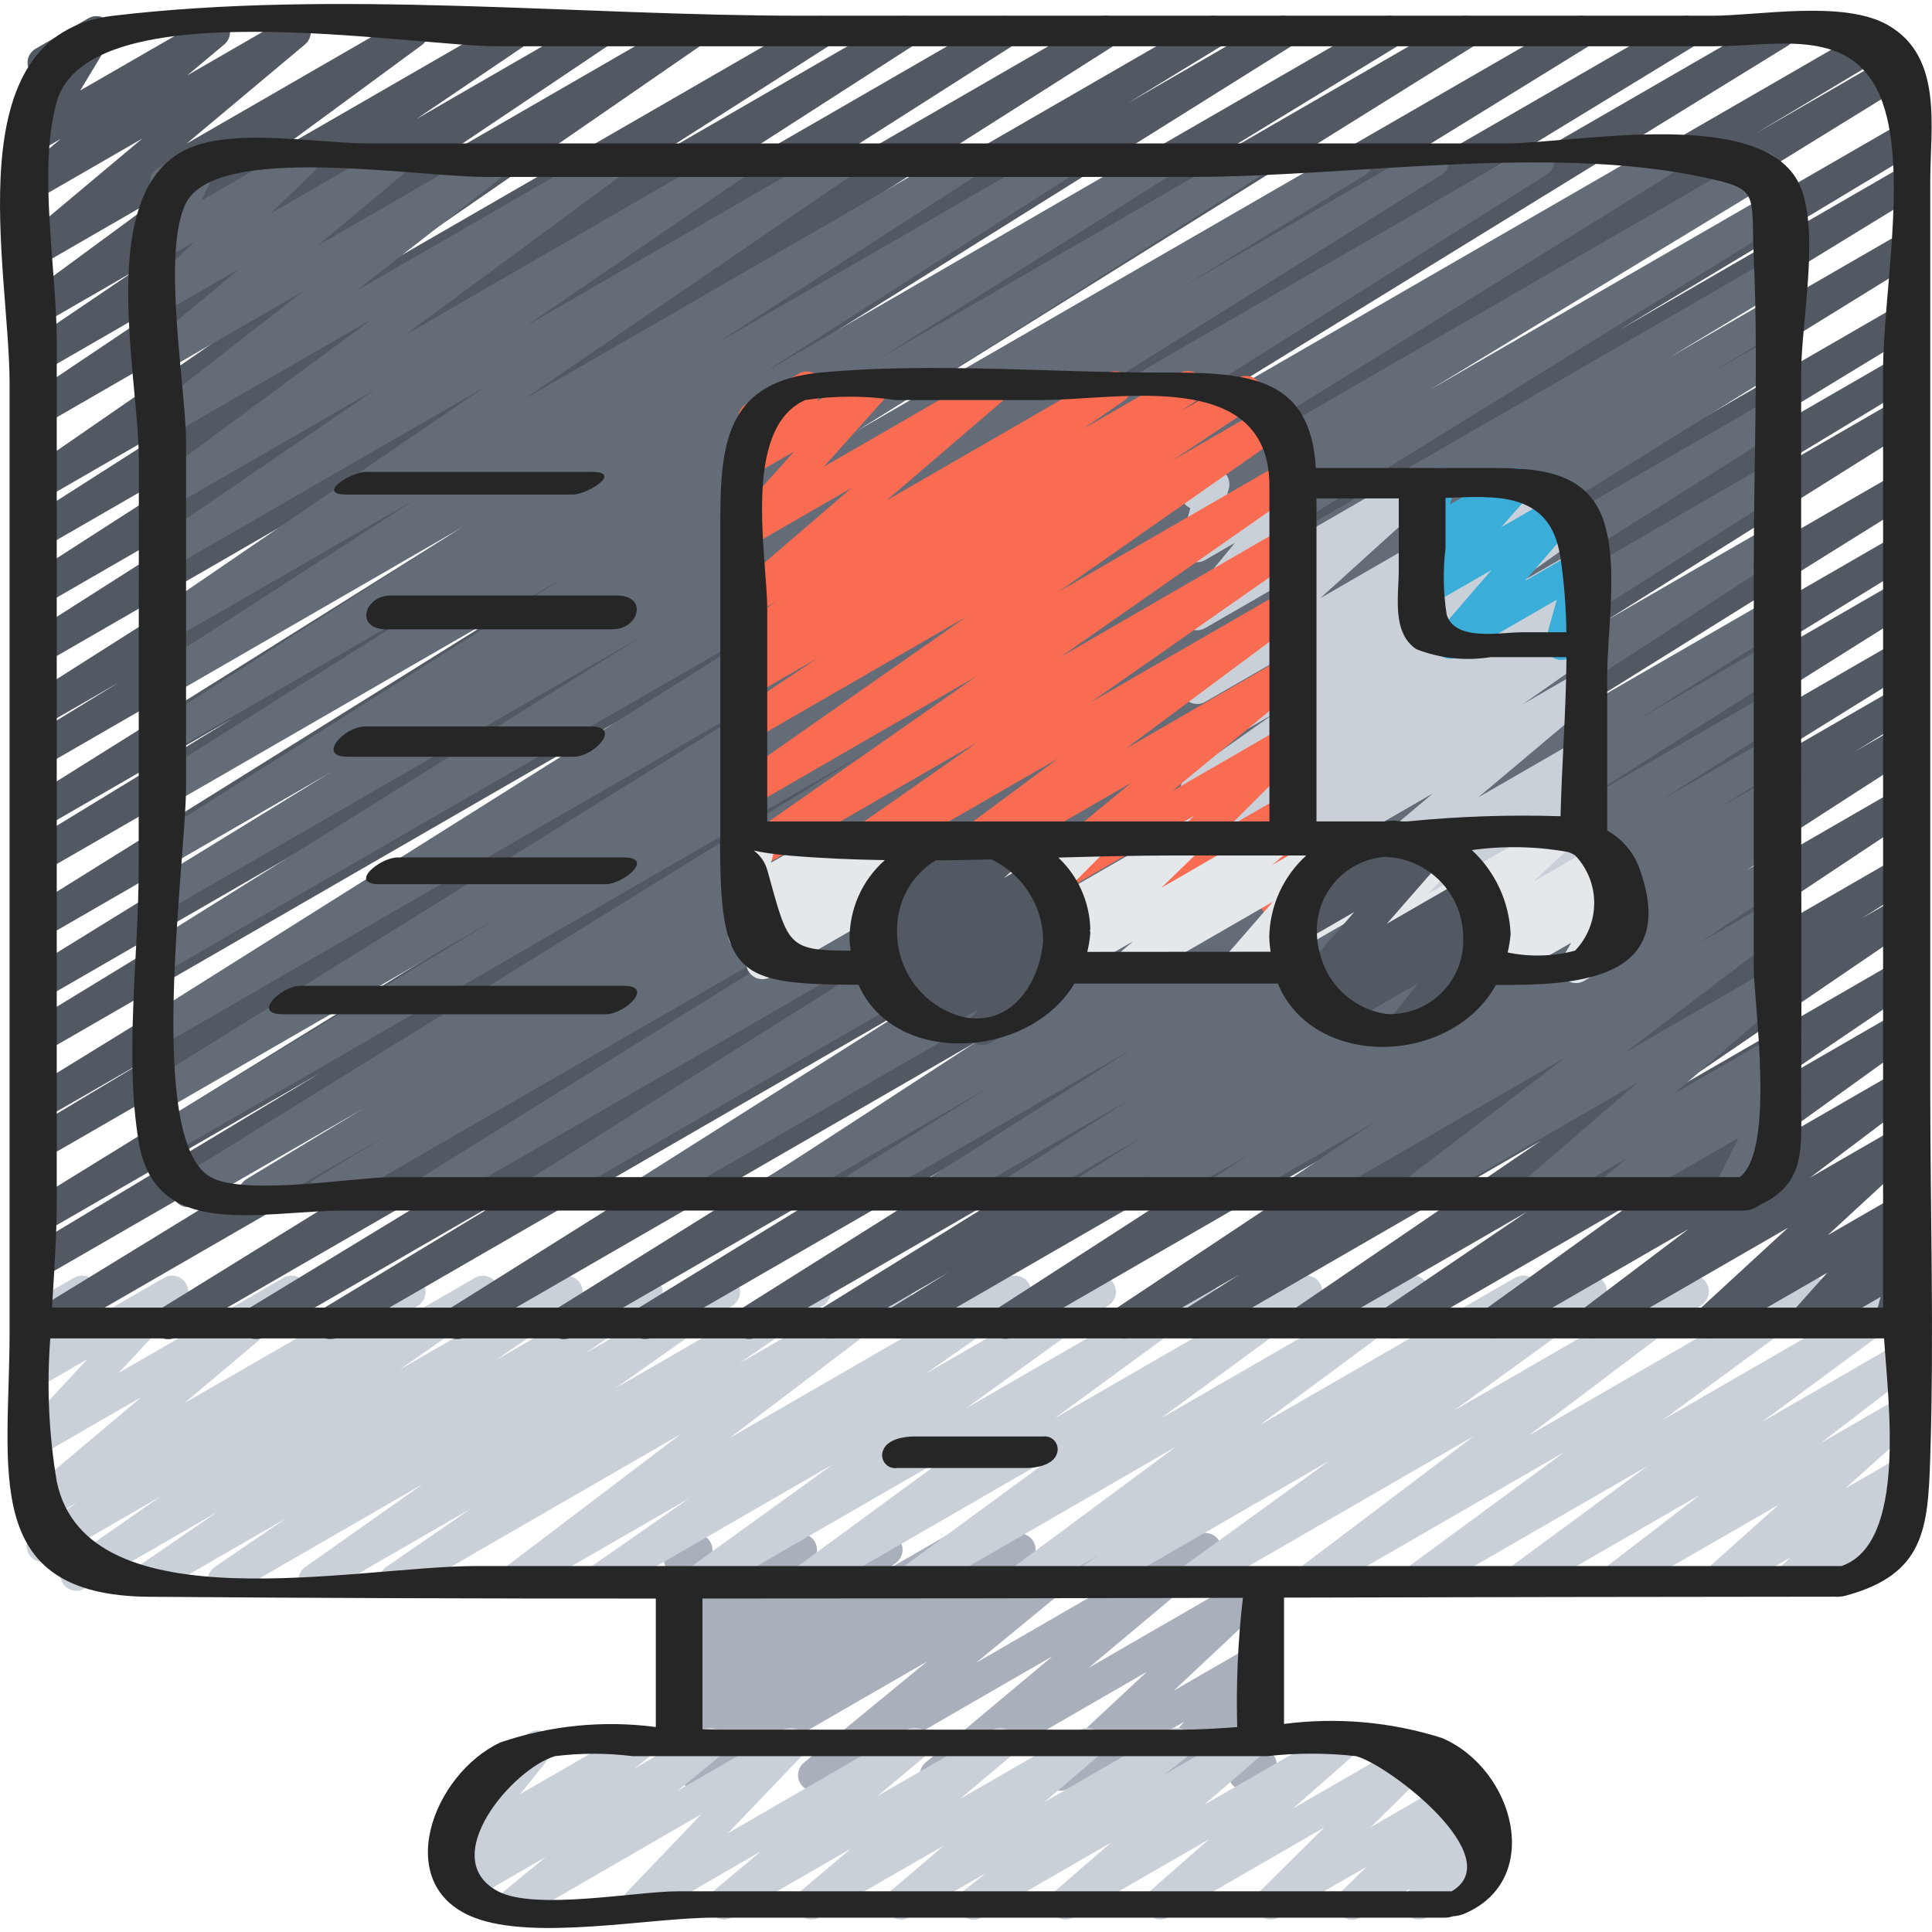
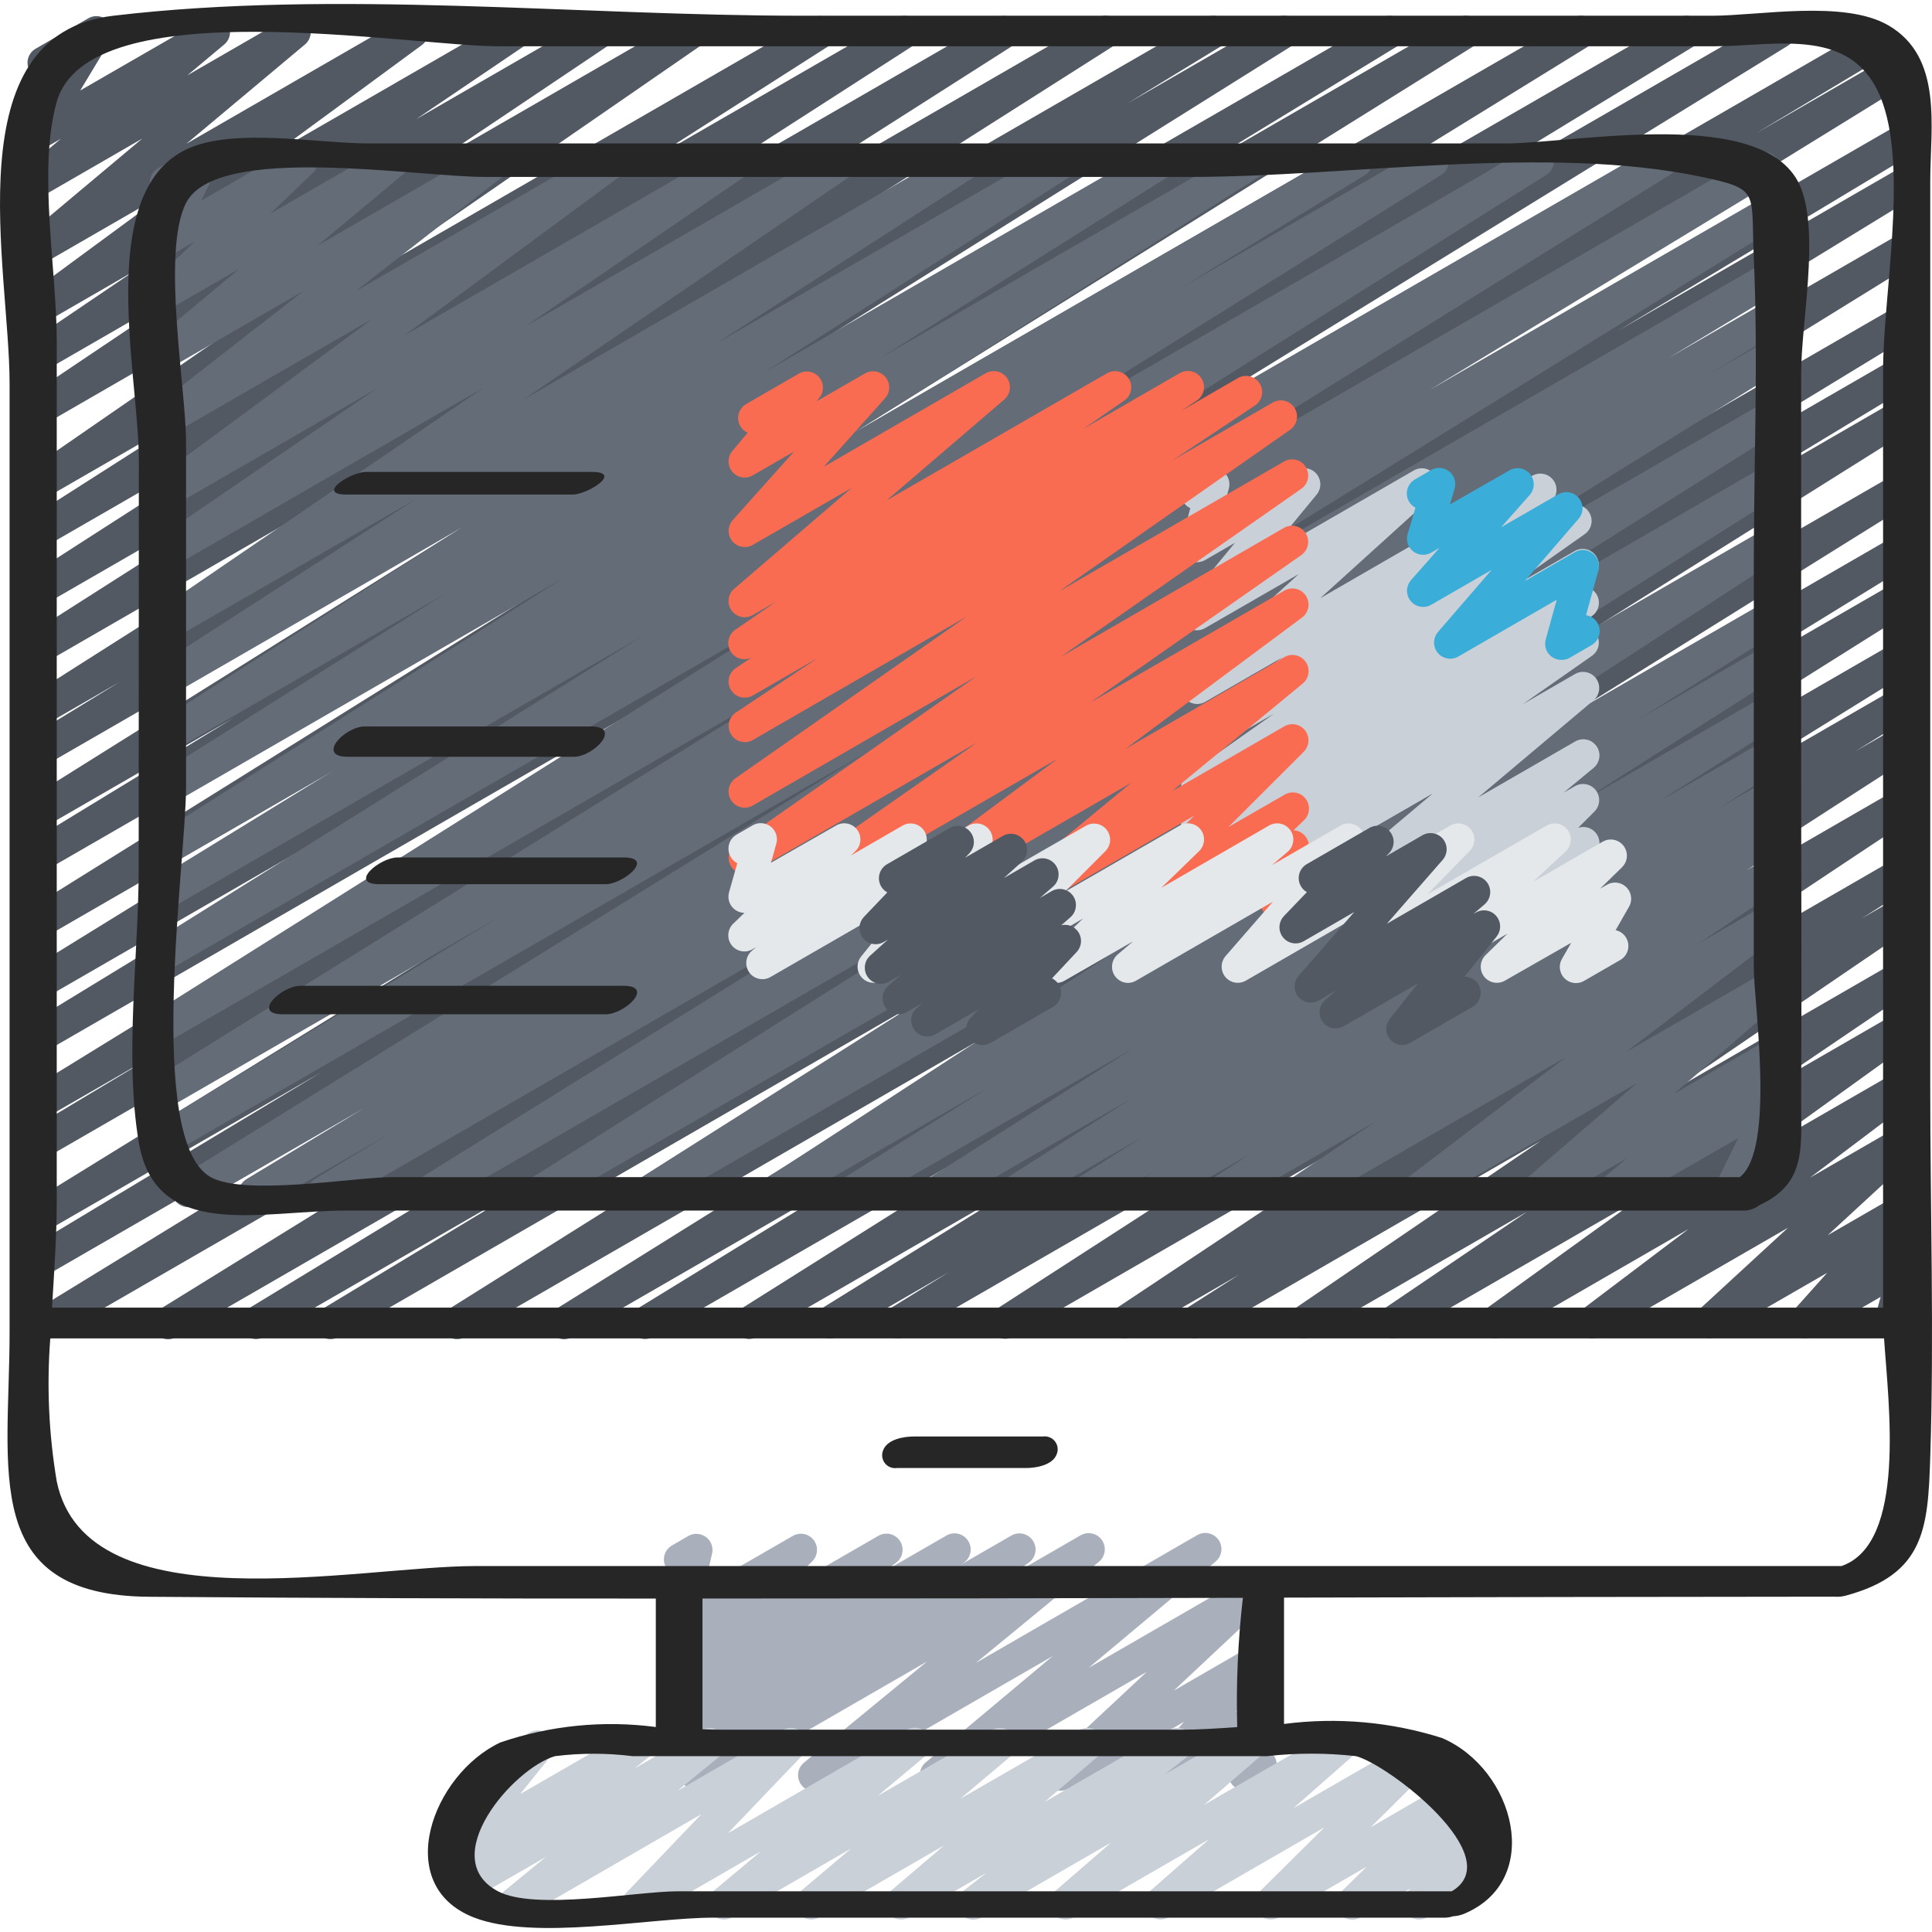
<svg xmlns="http://www.w3.org/2000/svg" id="Capa_1" enable-background="new 0 0 476.289 476.289" height="512" viewBox="0 0 476.289 476.289" width="512">
  <g>
    <path d="m171.963 441.634c-2.199-.003-3.979-1.787-3.977-3.986.002-1.295.632-2.507 1.691-3.252l5.041-3.536-5.049 2.915c-1.896 1.113-4.336.478-5.449-1.419-1.048-1.786-.552-4.078 1.141-5.271l2.891-2.055c-1.518.191-3.016-.478-3.886-1.736-1.16-1.747-.767-4.094.9-5.367l3.392-2.612c-2.134.531-4.294-.769-4.825-2.903-.338-1.36.064-2.798 1.058-3.786l7.629-7.525-2.851 1.64c-1.905 1.099-4.34.446-5.439-1.458-.504-.874-.658-1.907-.43-2.89l2.389-10.249c-2.045-.808-3.049-3.12-2.241-5.166.334-.846.948-1.552 1.739-2.001l3.982-2.301c1.902-1.104 4.338-.458 5.443 1.444.509.877.665 1.916.434 2.904l-1.919 8.21 21.843-12.606c1.911-1.088 4.342-.421 5.43 1.49.889 1.562.622 3.525-.652 4.793l-7.621 7.509 23.953-13.824c1.916-1.078 4.344-.399 5.423 1.517.964 1.712.534 3.871-1.011 5.084l-2.493 1.911 14.804-8.545c1.896-1.113 4.336-.478 5.449 1.419 1.048 1.786.552 4.078-1.141 5.271l-.478.342 12.216-7.055c1.913-1.085 4.343-.414 5.428 1.498 1.007 1.774.509 4.022-1.152 5.207l-5.057 3.544 17.814-10.281c1.901-1.105 4.338-.461 5.444 1.44.985 1.694.591 3.853-.928 5.09l-30.324 24.917 54.556-31.495c1.898-1.111 4.337-.472 5.447 1.425.986 1.685.605 3.837-.9 5.081l-31.304 26.207 40.214-23.213c1.894-1.116 4.335-.486 5.452 1.409.956 1.622.645 3.692-.746 4.962l-23.938 22.464 19.295-11.149c1.902-1.104 4.339-.457 5.442 1.445.858 1.478.677 3.338-.449 4.623l-8.998 10.304 4.077-2.389c1.901-1.105 4.338-.459 5.443 1.442.539.927.681 2.032.394 3.065l-2.031 7.366c1.971.974 2.78 3.362 1.806 5.333-.348.704-.896 1.289-1.575 1.682l-3.982 2.301c-1.905 1.098-4.34.444-5.438-1.461-.53-.92-.671-2.014-.391-3.038l1.354-4.945-16.428 9.484c-1.902 1.104-4.339.457-5.442-1.445-.858-1.478-.677-3.338.449-4.623l9.006-10.304-28.429 16.412c-1.887 1.129-4.332.515-5.461-1.372-.976-1.631-.663-3.724.747-4.999l23.956-22.357-49.961 28.819c-1.908 1.093-4.341.433-5.434-1.475-.957-1.669-.583-3.783.887-5.023l31.312-26.207-56.754 32.761c-1.891 1.122-4.334.497-5.456-1.394-1.011-1.705-.614-3.895.932-5.136l30.332-24.917-54.564 31.495c-.615.362-1.317.549-2.031.541z" fill="#a9b0bb" />
-     <path d="m268.717 393.623c-2.199.003-3.984-1.778-3.987-3.977-.002-1.333.664-2.578 1.773-3.318l4.42-2.946-16.81 9.675c-1.912 1.087-4.342.418-5.429-1.494-.989-1.74-.533-3.943 1.065-5.148l40.151-29.751-63.045 36.392c-1.83 1.06-4.17.504-5.327-1.266-1.159-1.772-.728-4.14.979-5.391l38.343-28.11-60.226 34.768c-1.83 1.06-4.17.504-5.327-1.266-1.159-1.772-.728-4.14.979-5.391l38.176-27.951-59.963 34.608c-1.907 1.095-4.341.436-5.435-1.471-1.012-1.763-.533-4.006 1.111-5.202l35.317-25.482-55.743 32.18c-1.933 1.048-4.35.33-5.398-1.604-.946-1.746-.461-3.923 1.137-5.101l24.479-17.025-41.106 23.707c-1.92 1.072-4.346.384-5.417-1.536-.957-1.716-.52-3.873 1.029-5.081l43.344-32.88-68.42 39.498c-1.926 1.061-4.348.36-5.409-1.567-.972-1.765-.472-3.978 1.164-5.154l20.943-14.421-36.639 21.142c-1.931 1.053-4.349.341-5.402-1.59-.949-1.741-.473-3.915 1.118-5.099l29.114-20.537-47.158 27.226c-1.922 1.069-4.346.377-5.415-1.544-.988-1.776-.48-4.01 1.178-5.185l17.519-11.947-32.395 18.674c-1.926 1.061-4.348.36-5.409-1.567-.972-1.765-.472-3.978 1.164-5.154l19.717-13.538-32.649 18.857c-1.907 1.095-4.341.436-5.435-1.472-1.025-1.786-.519-4.059 1.167-5.241l22.99-16.006-27.179 15.688c-1.952 1.013-4.355.252-5.368-1.7-.89-1.716-.42-3.823 1.116-4.997l10.926-7.565-8.648 4.993c-1.9 1.108-4.338.465-5.445-1.434-.979-1.679-.603-3.819.89-5.064l29.034-24.455-24.503 14.135c-1.913 1.085-4.343.414-5.428-1.498-.851-1.5-.64-3.376.523-4.65l16.046-17.288-11.149 6.442c-1.915 1.081-4.344.406-5.425-1.509-.704-1.246-.685-2.774.05-4.002l4.953-8.274c-2.149-.467-3.512-2.588-3.044-4.737.239-1.098.931-2.045 1.906-2.605l9.428-5.399c1.907-1.095 4.341-.436 5.435 1.471.72 1.255.703 2.801-.044 4.04l-3.87 6.418 20.704-11.945c1.913-1.085 4.343-.414 5.428 1.498.851 1.5.64 3.376-.523 4.65l-16.086 17.288 40.613-23.444c1.909-1.091 4.341-.428 5.432 1.482.95 1.663.582 3.767-.877 5.008l-29.01 24.431 53.585-30.897c1.93-1.054 4.349-.344 5.403 1.586.959 1.755.466 3.949-1.15 5.127l-10.926 7.573 24.758-14.286c1.924-1.065 4.347-.369 5.412 1.555.974 1.759.483 3.969-1.144 5.15l-22.958 15.982 39.323-22.687c1.926-1.061 4.348-.36 5.409 1.567.972 1.765.472 3.979-1.164 5.154l-19.789 13.593 35.19-20.314c1.909-1.091 4.341-.428 5.433 1.481 1.025 1.793.509 4.072-1.188 5.248l-17.463 11.945 32.339-18.666c1.917-1.077 4.344-.396 5.422 1.521.991 1.764.502 3.99-1.137 5.176l-29.13 20.545 47.174-27.242c1.915-1.081 4.344-.406 5.425 1.509 1.005 1.781.499 4.033-1.172 5.212l-20.975 14.445 36.671-21.166c1.911-1.088 4.342-.42 5.43 1.491.983 1.728.542 3.916-1.034 5.127l-43.32 32.864 68.388-39.49c1.907-1.094 4.341-.436 5.435 1.472 1.025 1.786.519 4.059-1.167 5.241l-24.511 17.033 41.138-23.746c1.907-1.095 4.341-.436 5.435 1.471 1.012 1.763.533 4.006-1.111 5.202l-35.301 25.482 55.743-32.18c1.904-1.1 4.339-.448 5.439 1.456 1.016 1.758.546 4-1.091 5.201l-38.224 27.967 59.979-34.624c1.904-1.1 4.339-.448 5.439 1.456 1.016 1.758.546 4-1.091 5.201l-38.263 28.063 60.226-34.768c1.912-1.087 4.342-.418 5.429 1.494.989 1.74.533 3.943-1.065 5.148l-40.127 29.735 63.021-36.384c1.93-1.054 4.349-.343 5.403 1.587.971 1.778.452 4.002-1.206 5.166l-4.459 2.986 16.866-9.739c1.907-1.095 4.341-.436 5.435 1.471 1.012 1.763.533 4.006-1.111 5.202l-36.074 26.135 56.834-32.809c1.897-1.112 4.336-.476 5.449 1.421 1.026 1.75.573 3.991-1.053 5.205l-42.882 32.379 67.592-39.02c1.915-1.081 4.344-.404 5.424 1.511.984 1.744.52 3.948-1.084 5.146l-38.781 28.477 53.991-31.168c1.908-1.093 4.341-.432 5.434 1.476 1.002 1.749.539 3.97-1.078 5.173l-33.931 25.013 33.446-19.319c1.916-1.078 4.344-.399 5.423 1.517.964 1.712.534 3.871-1.011 5.084l-23.404 17.957 19-10.965c1.943-1.03 4.353-.29 5.383 1.653.828 1.562.527 3.484-.74 4.718l-17.527 15.735 12.916-7.446c1.895-1.116 4.335-.486 5.452 1.409.956 1.622.645 3.692-.746 4.962l-3.591 3.329c1.698-.359 3.436.407 4.316 1.903 1.095 1.9.447 4.329-1.449 5.431l-28.668 16.572c-1.894 1.116-4.335.486-5.452-1.409-.956-1.622-.645-3.692.746-4.962l2.978-2.771-15.863 9.11c-1.943 1.03-4.353.29-5.383-1.653-.828-1.562-.527-3.484.74-4.718l17.567-15.719-38.335 22.09c-1.907 1.095-4.341.436-5.435-1.471-.99-1.724-.556-3.914 1.016-5.13l23.412-17.965-42.548 24.567c-1.908 1.093-4.341.432-5.434-1.476-1.002-1.749-.539-3.97 1.078-5.173l33.892-24.973-54.795 31.622c-1.904 1.1-4.339.448-5.439-1.456-1.016-1.758-.546-4 1.091-5.201l38.757-28.477-60.855 35.134c-1.897 1.112-4.336.476-5.449-1.421-1.026-1.75-.573-3.991 1.053-5.205l42.85-32.395-67.584 39.02c-1.907 1.095-4.341.436-5.435-1.471-1.012-1.763-.533-4.006 1.111-5.202l36.058-26.119-56.778 32.793c-.607.36-1.294.555-1.996.564z" fill="#cad0d7" />
    <path d="m11.241 330.148c-2.199.008-3.988-1.768-3.996-3.967-.005-1.394.719-2.69 1.91-3.415l198.898-121.862-197.648 114.114c-1.896 1.117-4.338.486-5.455-1.409-1.117-1.896-.486-4.338 1.409-5.455l72.856-43.798-68.811 39.737c-1.889 1.126-4.333.507-5.459-1.382s-.507-4.333 1.382-5.459l226.236-139.524-222.158 128.256c-1.938 1.038-4.352.309-5.39-1.63-.98-1.829-.391-4.103 1.353-5.227l31.67-18.976-27.633 15.927c-1.924 1.064-4.347.367-5.411-1.558-1.017-1.839-.429-4.152 1.342-5.283l189.016-116.303-184.955 106.771c-1.939 1.036-4.352.305-5.388-1.635-.971-1.817-.396-4.075 1.327-5.206l124.784-76.113-120.723 69.703c-1.889 1.126-4.333.507-5.459-1.382s-.507-4.333 1.382-5.459l147.583-91.028-143.506 82.875c-1.926 1.061-4.348.359-5.409-1.567-1.006-1.827-.432-4.12 1.315-5.258l154.766-96.523-150.672 86.975c-1.911 1.089-4.342.423-5.431-1.488-1.062-1.864-.457-4.234 1.369-5.361l51.068-31.136-46.983 27.131c-1.934 1.047-4.35.329-5.397-1.604-.981-1.811-.419-4.072 1.296-5.212l120.484-75.468-116.406 67.186c-1.939 1.036-4.352.305-5.388-1.635-.971-1.817-.396-4.075 1.327-5.206l23.141-14.159-19.112 11.013c-1.909 1.091-4.341.428-5.433-1.481-1.052-1.841-.477-4.183 1.308-5.327l106.198-67.473-102.041 58.929c-1.909 1.091-4.341.428-5.433-1.481-1.052-1.841-.477-4.183 1.308-5.327l86.441-55.114-82.316 47.509c-1.927 1.06-4.348.357-5.408-1.57-.993-1.806-.444-4.072 1.267-5.223l75.547-48.576-71.406 41.186c-1.919 1.073-4.345.387-5.418-1.533-1.018-1.821-.457-4.12 1.285-5.268l44.594-28.477-40.461 23.348c-1.892 1.121-4.334.496-5.455-1.395-1.076-1.816-.548-4.155 1.203-5.334l80.867-55.83-76.614 44.244c-1.903 1.103-4.339.454-5.441-1.448-1.052-1.816-.515-4.136 1.229-5.304l42.15-28.317-37.939 21.898c-1.911 1.089-4.342.423-5.431-1.488-1.026-1.8-.5-4.087 1.21-5.257l26.836-18.172-22.616 13.06c-1.904 1.1-4.339.448-5.439-1.456-1.016-1.758-.546-4 1.091-5.201l35.357-26.016-31.008 17.901c-1.908 1.093-4.341.433-5.434-1.475-.957-1.669-.583-3.783.887-5.023l29.225-24.495-24.678 14.246c-1.853 1.184-4.315.642-5.499-1.21-1.119-1.75-.704-4.066.952-5.32l9.126-7.645-4.579 2.652c-1.911 1.088-4.342.422-5.43-1.489-.704-1.236-.695-2.754.023-3.982l7.414-12.319c-2.004.905-4.362.014-5.268-1.99-.84-1.861-.137-4.056 1.628-5.082l13.004-7.509c1.902-1.104 4.338-.458 5.443 1.444.73 1.258.717 2.814-.036 4.059l-7.398 12.287 30.97-17.853c1.908-1.093 4.341-.433 5.434 1.475.957 1.669.583 3.783-.887 5.023l-9.126 7.637 24.479-14.135c1.908-1.093 4.341-.433 5.434 1.475.957 1.669.583 3.783-.887 5.023l-29.233 24.479 53.688-30.977c1.904-1.1 4.339-.448 5.439 1.456 1.016 1.758.546 4-1.091 5.201l-35.365 25.992 56.603-32.649c1.911-1.089 4.342-.423 5.431 1.488 1.026 1.8.5 4.087-1.21 5.257l-26.86 18.172 43.193-24.917c1.865-1.165 4.321-.599 5.487 1.266 1.165 1.865.599 4.321-1.266 5.487l-42.134 28.285 60.72-35.038c1.915-1.081 4.344-.405 5.425 1.509 1.005 1.781.499 4.033-1.172 5.212l-80.9 55.823 108.372-62.544c1.919-1.073 4.345-.387 5.418 1.533 1.018 1.821.457 4.12-1.285 5.268l-44.475 28.389 61.007-35.19c1.897-1.112 4.337-.475 5.448 1.422 1.085 1.852.507 4.231-1.307 5.379l-75.539 48.576 95.965-55.376c1.909-1.091 4.341-.428 5.433 1.481 1.052 1.841.477 4.183-1.308 5.327l-86.489 55.114 107.296-61.923c1.88-1.141 4.329-.542 5.471 1.338 1.141 1.88.542 4.329-1.338 5.471l-106.19 67.457 128.686-74.266c1.891-1.124 4.335-.502 5.459 1.39s.502 4.335-1.39 5.459l-23.157 14.135 36.392-20.983c1.885-1.135 4.332-.527 5.467 1.358s.527 4.332-1.358 5.467l-120.492 75.435 142.534-82.26c1.891-1.124 4.335-.502 5.459 1.39s.502 4.335-1.39 5.459l-51.052 31.136 65.768-37.985c1.887-1.13 4.333-.517 5.463 1.37s.517 4.333-1.37 5.463l-154.726 96.483 178.999-103.317c1.889-1.128 4.335-.511 5.463 1.378s.511 4.335-1.378 5.463l-147.495 90.916 169.386-97.757c1.891-1.124 4.335-.502 5.459 1.39 1.124 1.891.502 4.335-1.39 5.459l-124.864 76.144 143.761-82.993c1.924-1.064 4.347-.367 5.411 1.558 1.017 1.839.429 4.152-1.342 5.283l-188.96 116.264 208.717-120.509c1.896-1.115 4.336-.482 5.451 1.413 1.115 1.896.482 4.336-1.413 5.451l-31.662 18.969 33.199-19.168c1.889-1.128 4.335-.511 5.463 1.378s.511 4.335-1.378 5.463l-226.157 139.492 223.847-129.243c1.896-1.117 4.338-.486 5.455 1.41s.486 4.338-1.41 5.455l-72.872 43.798 68.818-39.745c1.924-1.064 4.347-.367 5.411 1.558 1.017 1.839.429 4.152-1.342 5.283l-198.953 121.916 194.901-112.529c1.933-1.048 4.35-.331 5.398 1.602.988 1.822.413 4.096-1.321 5.23l-202.601 125.215 198.54-114.671c1.893-1.119 4.336-.492 5.455 1.402s.492 4.336-1.402 5.455l-106.501 64.813 102.456-59.152c1.921-1.07 4.346-.38 5.416 1.541 1.033 1.854.43 4.192-1.371 5.316l-52.247 31.59 48.21-27.871c1.905-1.098 4.34-.445 5.438 1.46 1.07 1.857.48 4.227-1.337 5.364l-174.992 109.893 170.899-98.665c1.905-1.098 4.34-.445 5.438 1.46 1.071 1.857.48 4.227-1.337 5.364l-130.844 81.56 126.759-73.19c1.889-1.126 4.333-.507 5.459 1.382s.507 4.333-1.382 5.459l-63.053 38.749 58.984-34.059c1.882-1.137 4.33-.533 5.467 1.35 1.137 1.882.533 4.33-1.35 5.467l-107.894 67.855 103.761-59.908c1.887-1.13 4.333-.517 5.463 1.37s.517 4.333-1.37 5.463l-51.124 31.71 47.039-27.163c1.889-1.128 4.335-.511 5.463 1.378s.511 4.335-1.378 5.463l-14.684 9.086 10.647-6.14c1.876-1.148 4.327-.558 5.475 1.318s.558 4.327-1.318 5.475l-88.48 57.152 84.323-48.679c1.911-1.087 4.342-.419 5.43 1.492 1.029 1.809.491 4.104-1.233 5.268l-87.898 58.45 83.718-48.337c1.909-1.091 4.341-.428 5.433 1.481 1.052 1.841.477 4.183-1.308 5.327l-13.195 8.377 9.086-5.256c1.892-1.121 4.334-.496 5.455 1.396 1.081 1.825.542 4.177-1.227 5.349l-60.728 41.409 56.539-32.649c1.911-1.089 4.342-.423 5.431 1.488 1.026 1.8.5 4.087-1.21 5.257l-35.357 23.977 31.152-17.989c1.918-1.075 4.345-.392 5.42 1.526.98 1.749.507 3.954-1.104 5.147l-37.22 26.804 32.912-18.992c1.911-1.088 4.342-.42 5.43 1.491.983 1.728.542 3.916-1.034 5.127l-26.247 19.797 21.819-12.59c1.908-1.093 4.341-.431 5.434 1.477.919 1.606.611 3.633-.743 4.894l-22.122 20.394 17.448-10.066c1.909-1.091 4.342-.427 5.432 1.483.847 1.483.654 3.34-.479 4.617l-8.513 9.5 3.56-2.055c1.906-1.097 4.34-.441 5.437 1.465.527.917.668 2.005.392 3.026l-2.07 7.573c1.973.97 2.787 3.356 1.817 5.33-.349.71-.901 1.299-1.586 1.694l-3.982 2.301c-1.906 1.097-4.34.441-5.437-1.465-.527-.917-.668-2.005-.392-3.026l1.409-5.168-16.723 9.667c-1.909 1.091-4.342.427-5.432-1.483-.847-1.483-.654-3.34.479-4.617l8.497-9.5-27.077 15.617c-1.908 1.093-4.341.432-5.434-1.477-.919-1.606-.612-3.633.743-4.894l22.13-20.37-46.346 26.757c-1.911 1.088-4.342.42-5.43-1.491-.983-1.728-.542-3.916 1.034-5.127l26.191-19.797-45.749 26.422c-1.918 1.075-4.345.392-5.42-1.526-.98-1.749-.507-3.954 1.104-5.147l37.22-26.844-58.028 33.501c-1.855 1.074-4.228.486-5.367-1.33-1.142-1.817-.638-4.212 1.139-5.415l35.333-23.946-53.187 30.698c-1.917 1.078-4.344.398-5.422-1.519-1.005-1.787-.488-4.046 1.194-5.218l60.752-41.409-83.447 48.194c-1.944 1.027-4.353.284-5.38-1.66-.944-1.786-.4-3.995 1.263-5.14l13.251-8.441-26.366 15.218c-1.925 1.063-4.347.364-5.41-1.561-.988-1.79-.46-4.037 1.221-5.199l87.898-58.442-112.975 65.219c-1.876 1.148-4.327.558-5.475-1.318s-.558-4.327 1.318-5.475l88.448-57.136-110.776 63.944c-1.933 1.048-4.35.331-5.398-1.602-.988-1.822-.413-4.096 1.321-5.23l14.692-9.062-27.553 15.927c-1.94 1.036-4.352.303-5.388-1.636-.965-1.807-.402-4.051 1.303-5.188l51.156-31.734-66.804 38.566c-1.882 1.137-4.33.533-5.467-1.35-1.137-1.882-.533-4.33 1.35-5.467l107.862-67.863-129.394 74.703c-1.889 1.126-4.333.507-5.459-1.382s-.507-4.333 1.382-5.459l63.117-38.733-79.019 45.621c-1.887 1.13-4.333.517-5.463-1.37s-.517-4.332 1.37-5.463l130.852-81.599-153.125 88.408c-1.885 1.135-4.332.527-5.467-1.358s-.527-4.332 1.358-5.467l174.961-109.837-202.093 116.679c-1.893 1.119-4.336.492-5.455-1.402-1.119-1.893-.492-4.336 1.402-5.455l52.271-31.59-66.629 38.455c-1.911 1.089-4.342.423-5.431-1.488-1.062-1.864-.457-4.234 1.369-5.361l106.429-64.725-123.964 71.59c-1.889 1.128-4.335.511-5.463-1.378s-.511-4.335 1.378-5.463l202.625-125.23-228.784 132.087c-.605.351-1.292.536-1.991.533z" fill="#525963" />
    <path d="m62.835 298.064c-2.199.002-3.983-1.779-3.986-3.978-.001-1.396.728-2.691 1.923-3.412l28.747-17.36-41.17 23.77c-1.916 1.079-4.344.401-5.423-1.514-1.04-1.846-.452-4.184 1.338-5.318l169.148-104.653-171.154 98.816c-1.893 1.119-4.336.492-5.455-1.402-1.119-1.893-.492-4.336 1.402-5.455l84.809-51.474-80.755 46.617c-1.94 1.036-4.352.303-5.388-1.636-.965-1.807-.402-4.051 1.303-5.188l161.495-100.393-157.41 90.877c-1.939 1.036-4.352.305-5.388-1.635-.961-1.798-.409-4.031 1.279-5.174l161.837-101.85-157.729 91.068c-1.926 1.061-4.348.359-5.409-1.567-1.006-1.827-.432-4.12 1.315-5.258l120.325-75.213-116.239 67.107c-1.924 1.064-4.347.366-5.411-1.558-1.017-1.839-.429-4.151 1.342-5.282l44.785-27.513-40.716 23.507c-1.882 1.137-4.33.533-5.467-1.35s-.533-4.33 1.35-5.467l100.456-63.483-96.355 55.623c-1.918 1.075-4.345.391-5.42-1.527-1.027-1.833-.453-4.148 1.311-5.289l71.399-44.976-67.29 38.845c-1.919 1.073-4.345.387-5.418-1.533-1.018-1.821-.457-4.12 1.285-5.268l75.993-48.656-71.86 41.489c-1.911 1.088-4.342.421-5.43-1.491-1.041-1.828-.48-4.151 1.281-5.302l64.343-41.504-60.178 34.704c-1.902 1.104-4.338.457-5.442-1.445-1.049-1.807-.522-4.118 1.206-5.292l81.225-55.512-76.989 44.443c-1.902 1.104-4.338.457-5.442-1.445-1.049-1.807-.522-4.118 1.206-5.292l54.803-37.427-50.567 29.193c-1.891 1.123-4.334.5-5.456-1.391-1.054-1.775-.576-4.062 1.101-5.267l53.895-39.753-49.54 28.557c-1.912 1.086-4.343.416-5.428-1.497-.97-1.709-.549-3.87.993-5.089l37.005-28.858-32.57 18.809c-1.906 1.096-4.34.439-5.436-1.467-.963-1.675-.585-3.799.897-5.039l21.27-17.758-16.723 9.659c-1.884 1.134-4.331.526-5.465-1.357-.968-1.608-.682-3.673.687-4.957l10.511-10.074-5.734 3.305c-1.901 1.106-4.338.461-5.444-1.44-.67-1.152-.719-2.564-.131-3.76l4.3-8.76c-1.441.03-2.781-.735-3.488-1.991-1.101-1.902-.452-4.337 1.449-5.439l8.983-5.16c1.901-1.106 4.338-.461 5.444 1.44.67 1.152.719 2.564.131 3.76l-3.894 7.963 22.751-13.163c1.884-1.134 4.331-.526 5.465 1.357.968 1.608.682 3.673-.687 4.957l-10.511 10.05 28.389-16.364c1.898-1.111 4.337-.472 5.447 1.425.986 1.685.605 3.837-.9 5.081l-21.27 17.734 42.014-24.24c1.903-1.102 4.339-.453 5.441 1.45.996 1.721.571 3.913-.997 5.135l-37.021 28.868 61.46-35.452c1.908-1.093 4.341-.432 5.434 1.476 1.002 1.749.539 3.97-1.078 5.173l-53.879 39.76 80.397-46.41c1.902-1.104 4.338-.457 5.442 1.445 1.049 1.807.522 4.117-1.206 5.292l-54.795 37.427 76.479-44.164c1.922-1.069 4.346-.377 5.415 1.545.988 1.776.48 4.01-1.178 5.184l-81.225 55.512 107.83-62.241c1.911-1.088 4.342-.42 5.43 1.491 1.041 1.828.48 4.151-1.281 5.302l-64.343 41.552 83.742-48.345c1.919-1.073 4.345-.387 5.418 1.533 1.018 1.821.457 4.12-1.285 5.268l-75.969 48.64 96.029-55.44c1.882-1.137 4.33-.533 5.467 1.35s.533 4.33-1.35 5.467l-71.462 45.016 89.77-51.833c1.882-1.139 4.332-.537 5.471 1.346 1.139 1.882.537 4.332-1.346 5.471l-100.441 63.467 121.742-70.284c1.891-1.126 4.337-.506 5.463 1.386 1.126 1.891.506 4.337-1.386 5.463l-44.825 27.505 59.532-34.355c1.905-1.098 4.34-.445 5.438 1.46 1.07 1.856.479 4.227-1.337 5.364l-120.301 75.197 142.064-82.022c1.885-1.137 4.334-.531 5.471 1.354s.531 4.334-1.354 5.471l-161.78 101.763 188.139-108.587c1.887-1.13 4.333-.517 5.463 1.37s.517 4.333-1.37 5.463l-161.598 100.416 182.789-105.537c1.893-1.121 4.337-.496 5.459 1.398 1.121 1.893.496 4.337-1.398 5.459l-84.538 51.315 83.614-48.273c1.933-1.048 4.35-.331 5.398 1.602.988 1.822.413 4.096-1.321 5.23l-169.29 104.749 165.214-95.392c1.896-1.119 4.34-.49 5.459 1.406s.49 4.34-1.406 5.459l-28.668 17.288 24.614-14.198c1.893-1.119 4.336-.492 5.455 1.402 1.119 1.893.492 4.336-1.402 5.455l-19.112 11.571 15.09-8.712c1.916-1.079 4.344-.401 5.423 1.515 1.04 1.846.452 4.184-1.338 5.318l-126.576 78.685 122.467-70.698c1.918-1.075 4.345-.391 5.42 1.527 1.027 1.833.453 4.148-1.311 5.289l-127.267 80.069 123.16-71.136c1.882-1.137 4.33-.533 5.467 1.35s.533 4.33-1.35 5.467l-113.588 71.94 109.471-63.204c1.92-1.073 4.345-.386 5.418 1.534 1.012 1.811.463 4.097-1.261 5.251l-121.185 78.796 117.06-67.56c1.926-1.061 4.348-.359 5.409 1.567 1.006 1.827.432 4.12-1.315 5.258l-36.145 22.568 31.988-18.467c1.909-1.091 4.341-.428 5.433 1.481 1.052 1.841.477 4.183-1.308 5.327l-50.67 32.235 46.545-26.876c1.909-1.091 4.341-.428 5.433 1.481 1.052 1.841.477 4.183-1.308 5.327l-31.057 19.741 26.964-15.528c1.909-1.091 4.341-.428 5.433 1.481 1.052 1.841.477 4.183-1.308 5.327l-16.269 10.352 12.144-7.008c1.933-1.048 4.35-.33 5.398 1.603.977 1.802.426 4.051-1.273 5.197l-3.647 2.333c2.034-.835 4.36.137 5.195 2.172.727 1.772.09 3.81-1.516 4.852l-9.651 6.267 5.495-3.185c1.903-1.103 4.339-.454 5.441 1.448 1.052 1.816.515 4.136-1.229 5.304l-21.278 14.334 17.065-9.866c1.911-1.088 4.342-.42 5.43 1.491.983 1.727.542 3.915-1.034 5.127l-39.601 30.157 35.19-20.322c1.898-1.111 4.337-.474 5.448 1.424.975 1.665.616 3.791-.853 5.042l-27.84 24.065 23.245-13.41c1.918-1.076 4.345-.393 5.421 1.524.925 1.649.563 3.72-.866 4.958l-6.514 5.503 1.959-1.131c1.899-1.109 4.337-.468 5.446 1.431.676 1.157.724 2.577.128 3.777l-5.829 11.794c1.921-1.07 4.346-.38 5.416 1.541 1.059 1.901.396 4.301-1.49 5.388l-11.324 6.538c-1.899 1.109-4.337.468-5.446-1.431-.676-1.157-.724-2.577-.128-3.777l5.821-11.794-29.464 17.002c-1.918 1.076-4.345.393-5.421-1.524-.925-1.649-.563-3.72.866-4.958l6.514-5.503-20.744 11.945c-1.915 1.081-4.344.405-5.425-1.509-.924-1.636-.578-3.696.83-4.941l27.869-24.05-52.876 30.499c-1.914 1.083-4.343.409-5.426-1.504-.973-1.72-.538-3.893 1.023-5.105l39.585-30.157-63.706 36.766c-1.911 1.089-4.342.423-5.431-1.488-1.026-1.8-.5-4.086 1.21-5.257l21.294-14.334-36.472 21.079c-1.938 1.04-4.351.312-5.391-1.625-.956-1.782-.425-3.997 1.234-5.152l9.675-6.291-22.64 13.068c-1.919 1.073-4.345.387-5.418-1.533-1.018-1.822-.457-4.12 1.285-5.268l2.954-1.887-15.051 8.688c-1.919 1.073-4.345.387-5.418-1.533-1.018-1.822-.457-4.12 1.285-5.268l16.277-10.352-29.719 17.153c-1.919 1.073-4.345.387-5.418-1.533-1.018-1.821-.457-4.12 1.285-5.268l31.057-19.765-46.036 26.565c-1.933 1.048-4.35.33-5.398-1.604-.976-1.802-.426-4.05 1.273-5.197l50.702-32.219-67.632 39.02c-1.934 1.047-4.35.329-5.397-1.605-.981-1.811-.419-4.071 1.296-5.212l36.097-22.568-50.909 29.384c-1.926 1.061-4.348.359-5.409-1.567-.99-1.798-.452-4.053 1.244-5.21l121.185-78.836-148.244 85.613c-1.909 1.091-4.341.428-5.433-1.481-1.052-1.841-.477-4.183 1.308-5.327l113.588-71.908-136.355 78.717c-1.927 1.06-4.348.357-5.407-1.57-.999-1.816-.437-4.094 1.29-5.238l127.324-80.063-150.521 86.871c-1.926 1.061-4.348.359-5.408-1.567-1.006-1.827-.432-4.12 1.315-5.258l126.425-78.637-148.011 85.463c-1.932 1.051-4.35.336-5.4-1.596-.997-1.833-.409-4.125 1.347-5.253l19.239-11.626-32.02 18.475c-.602.361-1.289.556-1.991.565z" fill="#636c77" />
    <path d="m239.962 473.256c-2.199-.004-3.979-1.789-3.975-3.988.002-1.223.566-2.378 1.53-3.131l5.638-4.412-19.048 10.965c-1.913 1.085-4.343.413-5.428-1.5-.934-1.647-.579-3.723.849-4.967l13.211-11.268-30.778 17.734c-1.918 1.076-4.345.393-5.421-1.524-.925-1.649-.563-3.72.866-4.958l12.415-10.496-29.4 16.978c-1.915 1.08-4.344.403-5.424-1.512-.936-1.66-.565-3.749.885-4.986l11.714-9.795-28.222 16.293c-1.909 1.091-4.342.427-5.432-1.483-.87-1.524-.64-3.438.567-4.713l18.395-19.247-44.093 25.482c-1.911 1.088-4.342.42-5.43-1.491-.954-1.677-.569-3.797.915-5.031l10.281-8.425-19.494 11.252c-1.904 1.101-4.339.45-5.44-1.453-.985-1.703-.579-3.87.957-5.101l3.695-2.954-.374.207c-1.908 1.094-4.341.434-5.434-1.474-.811-1.415-.677-3.182.338-4.458l8.298-10.352c-2.199 0-3.982-1.783-3.981-3.982 0-1.422.759-2.737 1.991-3.448l15.401-8.887c1.903-1.102 4.339-.452 5.441 1.451.822 1.42.689 3.2-.336 4.482l-7.39 9.221 27.346-15.783c1.912-1.086 4.343-.416 5.428 1.496.961 1.692.558 3.831-.953 5.057l-3.663 2.93 16.444-9.484c1.911-1.088 4.342-.42 5.43 1.491.954 1.677.569 3.797-.915 5.031l-10.289 8.425 25.904-14.947c1.909-1.091 4.342-.427 5.432 1.483.87 1.524.64 3.438-.567 4.713l-18.379 19.231 44.085-25.482c1.915-1.08 4.344-.403 5.424 1.513.936 1.659.565 3.749-.885 4.985l-11.706 9.787 28.198-16.229c1.911-1.089 4.342-.422 5.431 1.488.945 1.658.581 3.752-.868 4.994l-12.423 10.472 29.408-16.954c1.913-1.085 4.343-.413 5.428 1.5.934 1.647.579 3.723-.849 4.967l-13.203 11.268 30.77-17.758c1.923-1.067 4.346-.374 5.414 1.549.939 1.691.526 3.813-.978 5.029l-5.638 4.412 19.048-10.989c1.915-1.081 4.344-.405 5.425 1.509.924 1.636.578 3.696-.83 4.941l-13.856 12.001 31.973-18.427c1.917-1.077 4.344-.396 5.421 1.521.911 1.622.578 3.658-.803 4.905l-14.589 12.837 30.372-17.519c1.911-1.088 4.342-.421 5.43 1.49.889 1.562.622 3.525-.652 4.793l-16.086 15.927 22.225-12.893c1.905-1.099 4.34-.445 5.438 1.46.907 1.573.635 3.559-.66 4.831l-6.371 6.259 5.12-2.954c1.909-1.092 4.341-.431 5.434 1.478.832 1.453.665 3.272-.417 4.55l-2.174 2.588c2.195.125 3.874 2.006 3.749 4.201-.076 1.339-.821 2.549-1.982 3.221l-16.492 9.492c-1.913 1.085-4.343.415-5.428-1.498-.82-1.445-.656-3.248.411-4.522l.948-1.115-12.375 7.167c-1.905 1.099-4.34.445-5.438-1.46-.907-1.573-.635-3.559.66-4.831l6.371-6.251-21.724 12.51c-1.917 1.078-4.344.398-5.422-1.519-.872-1.551-.609-3.493.644-4.756l16.07-15.927-38.455 22.202c-1.917 1.077-4.344.396-5.421-1.521-.911-1.622-.578-3.658.803-4.905l14.597-12.813-33.374 19.239c-1.915 1.081-4.344.405-5.425-1.509-.924-1.636-.578-3.696.83-4.941l13.856-12.001-31.972 18.451c-.603.363-1.29.558-1.992.565z" fill="#cad0d7" />
    <path d="m298.468 226.626c-2.199.004-3.985-1.776-3.988-3.975-.002-1.303.634-2.525 1.703-3.271l17.057-11.945-16.157 9.325c-1.917 1.078-4.344.398-5.422-1.519-1.005-1.787-.488-4.046 1.194-5.218l6.084-4.141-1.855 1.067c-1.911 1.089-4.342.423-5.431-1.488-1.026-1.8-.5-4.087 1.21-5.257l3.185-2.15c-2.135.527-4.293-.777-4.819-2.912-.393-1.592.231-3.262 1.57-4.207l21.318-15.027-17.033 9.835c-1.894 1.118-4.335.488-5.453-1.406-1.051-1.78-.564-4.069 1.121-5.267l23.42-17.033-19.112 11.021c-1.927 1.06-4.348.357-5.408-1.569-.871-1.583-.567-3.555.741-4.801l27.8-25.172-23.109 13.33c-1.669.964-3.788.596-5.033-.876-1.234-1.478-1.234-3.627 0-5.104l12.399-15.051-7.342 4.244c-1.906 1.096-4.34.44-5.437-1.466-.521-.906-.665-1.982-.4-2.993l2.166-8.33c-.737-.336-1.352-.892-1.76-1.593-1.101-1.902-.452-4.337 1.449-5.439l3.982-2.301c1.904-1.1 4.339-.449 5.44 1.455.524.907.67 1.983.406 2.996l-1.593 6.036 18.18-10.488c1.909-1.092 4.341-.431 5.434 1.478.821 1.434.671 3.225-.377 4.503l-12.399 15.043 36.408-21.023c1.927-1.06 4.348-.357 5.408 1.569.871 1.583.567 3.555-.741 4.801l-27.792 25.164 52.231-30.165c1.894-1.118 4.335-.488 5.453 1.406 1.051 1.781.564 4.069-1.121 5.268l-23.428 17.041 27.768-16.038c1.899-1.109 4.337-.469 5.446 1.43 1.047 1.792.541 4.089-1.162 5.275l-21.318 15.027 18.849-10.87c1.911-1.089 4.342-.423 5.431 1.488 1.026 1.8.5 4.087-1.21 5.257l-3.185 2.142c2.134-.532 4.294.767 4.826 2.901.405 1.626-.251 3.331-1.641 4.266l-6.031 4.101 1.824-1.051c1.913-1.085 4.343-.414 5.428 1.498 1.007 1.774.509 4.022-1.152 5.207l-17.073 11.945 12.821-7.406c1.891-1.123 4.334-.5 5.457 1.39 1.003 1.69.624 3.859-.894 5.108l-28.381 23.89 23.89-13.784c1.896-1.114 4.336-.48 5.45 1.416.994 1.692.607 3.855-.911 5.098l-7.382 6.108 2.875-1.656c1.927-1.059 4.348-.355 5.407 1.572.841 1.531.586 3.432-.629 4.687l-4.069 4.061c1.263-.427 2.656-.194 3.711.621 1.276.981 1.835 2.634 1.417 4.189l-2.078 7.637c1.981.955 2.813 3.334 1.859 5.315-.349.723-.908 1.324-1.604 1.724l-3.982 2.301c-1.906 1.097-4.34.441-5.437-1.465-.527-.917-.668-2.005-.392-3.026l1.417-5.248-16.962 9.795c-1.927 1.059-4.348.355-5.407-1.572-.841-1.531-.586-3.432.629-4.687l3.846-3.854-17.591 10.161c-1.905 1.099-4.34.446-5.439-1.459-.97-1.681-.587-3.816.908-5.055l7.39-6.116-21.955 12.678c-1.9 1.108-4.338.465-5.445-1.434-.979-1.679-.603-3.819.89-5.064l28.373-23.89-52.773 30.451c-.593.349-1.269.536-1.958.541z" fill="#cad0d7" />
    <path d="m191.203 226.626c-2.199-.001-3.981-1.784-3.98-3.983 0-1.301.636-2.519 1.703-3.263l51.96-36.328-55.289 31.917c-1.907 1.095-4.341.436-5.435-1.472-1.025-1.786-.519-4.059 1.167-5.242l59.374-41.52-55.138 31.853c-1.907 1.095-4.341.436-5.435-1.472-1.025-1.786-.519-4.059 1.167-5.242l57.041-39.896-52.749 30.452c-1.911 1.087-4.342.419-5.43-1.492-1.029-1.809-.491-4.104 1.233-5.268l20.346-13.538-16.149 9.325c-1.902 1.103-4.339.455-5.442-1.447-1.059-1.826-.509-4.16 1.253-5.322l3.902-2.588c-1.965.987-4.358.194-5.345-1.771-.905-1.802-.32-3.997 1.363-5.109l10.05-6.936-5.797 3.345c-1.905 1.098-4.34.443-5.438-1.463-.954-1.656-.597-3.756.851-5.003l28.97-24.885-24.368 14.055c-1.904 1.1-4.339.447-5.439-1.457-.86-1.489-.667-3.361.478-4.643l15.13-16.914-10.145 5.853c-1.892 1.121-4.334.496-5.455-1.395-.869-1.466-.708-3.322.399-4.617l3.759-4.467c-.766-.337-1.403-.912-1.816-1.64-1.101-1.902-.452-4.337 1.449-5.439l12.956-7.485c1.903-1.102 4.339-.453 5.441 1.449.844 1.457.68 3.287-.408 4.571l-.637.796 11.945-6.88c1.904-1.1 4.339-.447 5.439 1.457.86 1.489.667 3.361-.478 4.643l-15.13 16.914 39.872-23.03c1.887-1.129 4.332-.514 5.461 1.373 1.006 1.682.638 3.845-.866 5.101l-28.978 24.845 54.301-31.319c1.892-1.121 4.334-.496 5.455 1.395 1.076 1.816.548 4.155-1.203 5.334l-10.058 6.944 23.675-13.673c1.869-1.159 4.324-.583 5.483 1.286s.583 4.324-1.286 5.483l-3.735 2.485 14.007-8.107c1.911-1.087 4.342-.419 5.43 1.492 1.029 1.809.492 4.104-1.233 5.269l-20.33 13.538 24.766-14.294c1.924-1.065 4.347-.369 5.412 1.555.974 1.759.483 3.969-1.144 5.15l-57.041 39.904 55.488-32.036c1.907-1.095 4.341-.436 5.435 1.472 1.025 1.786.519 4.059-1.167 5.242l-59.414 41.497 55.13-31.853c1.907-1.095 4.341-.436 5.435 1.472 1.025 1.786.519 4.059-1.167 5.242l-51.992 36.344 47.78-27.569c1.896-1.114 4.336-.479 5.45 1.417 1.036 1.764.567 4.026-1.086 5.232l-43.543 32.379 39.211-22.647c1.903-1.102 4.339-.453 5.441 1.45.977 1.687.589 3.834-.918 5.072l-32.203 26.518 27.72-16.006c1.922-1.068 4.346-.376 5.414 1.546.856 1.541.597 3.462-.637 4.721l-18.602 18.586 13.832-7.963c1.884-1.134 4.331-.526 5.465 1.358.968 1.608.682 3.673-.687 4.957l-2.54 2.445c2.196.116 3.882 1.99 3.766 4.186-.016.303-.067.603-.151.894l-1.975 6.848c.67.348 1.224.886 1.593 1.545 1.099 1.904.447 4.339-1.457 5.439l-3.982 2.301c-1.906 1.096-4.34.44-5.437-1.466-.537-.934-.673-2.045-.377-3.081l1.234-4.308-15.361 8.855c-1.891 1.122-4.334.497-5.456-1.394-.946-1.596-.665-3.633.678-4.913l.621-.597-12.025 6.936c-1.922 1.068-4.346.376-5.414-1.546-.856-1.541-.597-3.462.637-4.721l18.602-18.578-43.121 24.893c-1.911 1.088-4.342.42-5.43-1.491-.954-1.677-.569-3.797.915-5.031l32.156-26.51-57.335 33.087c-1.912 1.087-4.342.418-5.429-1.494-.989-1.74-.533-3.943 1.065-5.148l43.559-32.371-67.688 39.068c-.576.332-1.227.518-1.894.537z" fill="#fa6c51" />
    <path d="m278.13 242.314c-2.199.005-3.985-1.774-3.99-3.973-.002-1.167.507-2.276 1.394-3.034l3.806-3.241-16.874 9.691c-1.891 1.122-4.334.497-5.456-1.394-.946-1.596-.665-3.633.678-4.913l9.293-8.991-26.526 15.297c-1.899 1.109-4.337.468-5.446-1.431-.914-1.565-.655-3.549.628-4.828l10.074-10.097-28.333 16.357c-1.905 1.099-4.34.445-5.438-1.46-.822-1.425-.683-3.208.35-4.488l11.889-14.7-34.242 19.757c-1.906 1.096-4.34.439-5.436-1.467-.963-1.675-.585-3.799.897-5.039l1.035-.868-.86.494c-1.884 1.134-4.331.526-5.465-1.357-.968-1.608-.682-3.673.687-4.957l2.731-2.636c-2.199-.018-3.967-1.816-3.948-4.014.003-.355.053-.708.15-1.05l2.031-7.167c-.693-.356-1.264-.91-1.64-1.593-1.101-1.902-.452-4.337 1.449-5.439l3.982-2.301c1.902-1.104 4.338-.457 5.442 1.445.542.934.682 2.048.387 3.086l-1.322 4.69 16.022-9.158c1.884-1.134 4.331-.526 5.465 1.357.968 1.608.682 3.673-.687 4.957l-1.091 1.051 12.741-7.366c1.906-1.096 4.34-.439 5.436 1.467.963 1.675.585 3.799-.897 5.039l-1.043.868 12.741-7.374c1.905-1.099 4.34-.445 5.438 1.46.822 1.425.683 3.208-.35 4.488l-11.889 14.676 35.835-20.625c1.927-1.059 4.348-.355 5.407 1.572.841 1.531.586 3.432-.629 4.687l-10.058 10.066 28.325-16.325c1.891-1.122 4.334-.497 5.456 1.394.946 1.596.665 3.633-.678 4.913l-9.293 9.022 26.526-15.329c1.894-1.117 4.335-.486 5.452 1.409.988 1.677.619 3.823-.873 5.074l-3.814 3.249 16.858-9.731c1.906-1.096 4.34-.439 5.436 1.467.845 1.469.667 3.312-.443 4.593l-11.666 13.41 33.716-19.47c1.899-1.109 4.337-.469 5.446 1.43.906 1.551.661 3.516-.597 4.797l-10.48 10.711 29.4-16.938c1.902-1.104 4.338-.458 5.443 1.444.937 1.614.628 3.662-.744 4.927l-8.075 7.525 17.217-9.938c1.905-1.099 4.34-.445 5.438 1.46.907 1.573.635 3.559-.66 4.831l-5.423 5.304 1.696-.979c1.907-1.096 4.34-.438 5.436 1.469.705 1.226.706 2.735.003 3.962l-3.305 5.773c1.104.229 2.056.923 2.612 1.903 1.101 1.902.452 4.337-1.449 5.439l-8.951 5.168c-1.905 1.098-4.34.445-5.438-1.461-.707-1.225-.71-2.734-.009-3.962l2.293-3.982-16.349 9.341c-1.905 1.099-4.34.445-5.438-1.46-.907-1.573-.635-3.559.66-4.831l5.431-5.311-20.091 11.602c-1.895 1.116-4.335.486-5.452-1.409-.956-1.622-.645-3.692.746-4.962l8.075-7.517-24.049 13.888c-1.905 1.099-4.34.446-5.439-1.459-.891-1.544-.647-3.492.597-4.768l10.472-10.742-29.384 16.97c-1.906 1.096-4.34.439-5.436-1.467-.845-1.469-.667-3.312.443-4.593l11.666-13.41-33.724 19.47c-.592.348-1.264.54-1.951.555z" fill="#e4e8eb" />
    <path d="m242.207 257.627c-2.199.006-3.986-1.773-3.992-3.972-.003-1.015.383-1.993 1.077-2.733l1.967-2.094-10.647 6.148c-1.9 1.107-4.338.464-5.445-1.437-.964-1.654-.613-3.76.834-5.014l1.593-1.354-4.045 2.333c-1.905 1.098-4.34.443-5.438-1.463-.954-1.656-.597-3.756.851-5.003l3.249-2.795-3.122 1.8c-1.927 1.06-4.348.357-5.408-1.569-.871-1.583-.567-3.555.741-4.801l4.475-4.045-1.043.605c-1.904 1.1-4.339.448-5.439-1.456-.886-1.534-.652-3.468.574-4.747l5.757-6.028c-1.929-1.056-2.636-3.476-1.579-5.405.352-.642.873-1.174 1.508-1.539l15.425-8.911c1.898-1.11 4.337-.471 5.447 1.428.901 1.541.666 3.492-.573 4.776l-1.051 1.099 9.373-5.415c1.927-1.06 4.348-.357 5.408 1.569.871 1.583.567 3.555-.741 4.801l-4.475 4.053 7.517-4.34c1.905-1.098 4.34-.443 5.438 1.463.954 1.656.597 3.756-.851 5.003l-3.241 2.787 2.938-1.696c1.908-1.094 4.341-.434 5.435 1.474.943 1.645.595 3.727-.832 4.976l-2.254 1.967c2.144-.487 4.277.858 4.764 3.002.293 1.291-.075 2.643-.981 3.607l-6.076 6.49c1.978.961 2.802 3.344 1.841 5.321-.348.717-.904 1.312-1.594 1.71l-15.361 8.863c-.613.362-1.313.549-2.024.542z" fill="#525963" />
    <path d="m345.73 257.627c-2.199-.008-3.976-1.796-3.968-3.995.003-.898.31-1.769.87-2.471l6.968-8.76-18.364 10.599c-1.915 1.081-4.344.405-5.425-1.509-.924-1.636-.578-3.696.83-4.941l2.779-2.389-4.3 2.485c-1.907 1.095-4.341.437-5.435-1.471-.845-1.472-.664-3.318.45-4.597l13.737-15.751-12.502 7.223c-1.91 1.09-4.342.426-5.432-1.484-.872-1.527-.638-3.446.574-4.719l5.67-5.909c-.618-.348-1.13-.857-1.481-1.473-1.099-1.904-.447-4.339 1.457-5.439l15.425-8.911c1.899-1.11 4.337-.47 5.447 1.429.902 1.544.665 3.5-.581 4.783l-.796.796 9.014-5.208c1.903-1.103 4.339-.454 5.441 1.448.858 1.48.674 3.343-.456 4.628l-13.768 15.743 19.534-11.276c1.907-1.096 4.34-.438 5.436 1.469.948 1.65.596 3.741-.841 4.99l-2.763 2.389.589-.342c1.899-1.108 4.337-.467 5.446 1.432.833 1.428.698 3.222-.341 4.509l-7.884 9.866c2.199 0 3.982 1.783 3.981 3.982 0 1.422-.759 2.737-1.991 3.448l-15.361 8.863c-.592.356-1.268.551-1.959.563z" fill="#525963" />
    <path d="m384.901 162.681c-2.199.001-3.983-1.78-3.984-3.979 0-.361.049-.721.146-1.069l2.715-9.787-24.28 14.015c-1.906 1.097-4.34.442-5.437-1.464-.844-1.467-.669-3.307.436-4.588l13.227-15.313-14.899 8.6c-1.908 1.093-4.341.432-5.434-1.477-.846-1.477-.659-3.329.465-4.607l7.039-7.963-2.07 1.194c-1.409.814-3.172.687-4.451-.319-1.281-1.009-1.817-2.697-1.354-4.26l1.927-6.514c-.664-.343-1.216-.868-1.593-1.513-1.101-1.902-.452-4.337 1.449-5.439l3.982-2.301c1.903-1.103 4.339-.454 5.441 1.449.549.948.684 2.08.372 3.13l-1.155 3.886 14.708-8.425c1.908-1.093 4.341-.432 5.434 1.477.846 1.477.659 3.329-.465 4.607l-7.047 7.963 14.087-8.13c1.685-.974 3.827-.586 5.065.916 1.234 1.499 1.207 3.669-.064 5.136l-13.227 15.321 12.295-7.103c1.907-1.096 4.34-.438 5.436 1.468.531.923.669 2.021.385 3.047l-3.05 11.013c2.172.342 3.656 2.381 3.313 4.553-.187 1.188-.902 2.228-1.943 2.829l-5.479 3.185c-.611.325-1.298.484-1.99.462z" fill="#3aadd9" />
    <g fill="#262626">
      <path d="m2.362 328.444c0 33.963-7.438 64.885 34.377 65.203 41.643.319 83.288.465 124.936.438v31.67c-12.893-1.7-26.004-.4-38.311 3.798-16.771 7.86-26.892 35.15-6.602 43.129 14.883 5.853 43.424.072 59.103.072h180.439c.648-.021 1.289-.136 1.903-.342.898-.045 1.783-.236 2.62-.565 19.908-8.226 12.598-35.731-5.359-43.392-12.567-3.978-25.853-5.158-38.924-3.456v-31.144c45.162-.122 90.317-.199 135.463-.231h.279c.929.076 1.865-.013 2.763-.263 19.462-5.264 20.243-16.579 20.808-34.162.972-30.26 0-60.792 0-91.1v-223.41c0-13.267 3.241-30.555-10.296-38.423-10.934-6.371-31.972-2.389-43.432-2.389h-224.428c-55.201 0-114.854-6.506-169.753 0-39.45 4.651-25.586 62.186-25.586 90.647zm331.932 104.494c7.963 2.047 37.794 24.949 23.595 33.318h-190.879c-10.026 0-35.126 4.818-44.236 0-15.329-8.099 3.623-30.26 14.047-33.318 6.346-.791 12.766-.791 19.112 0h156.438c7.285-.818 14.639-.818 21.923 0zm-29.288-7.167c-4.937.35-9.643.645-13.8.645h-113.246c-1.497 0-3.13-.056-4.778-.119v-32.219c44.408 0 88.817-.058 133.225-.175-1.228 10.584-1.696 21.242-1.401 31.893zm148.912-39.697h-336.821c-28.668 0-95.75 14.899-103.108-20.88-1.958-11.64-2.493-23.476-1.593-35.245h452.074c1.027 15.727 5.694 50.646-10.567 56.149zm-439.93-360.974c7.868-27.768 86.561-13.689 109.041-13.689h299.307c15.855 0 35.198-5.367 41.895 14.246 5.949 17.4 0 47.533 0 65.657v231.046h-451.405c.542-9.03 1.163-17.901 1.163-26.008v-212.491c-.001-17.169-4.723-42.094-.001-58.761z" />
      <path d="m34.191 213.988c0 21.445-3.536 46.306 0 67.505 4.109 24.622 30.077 16.946 50.965 16.946h344.53c1.472.026 2.91-.448 4.077-1.346 11.881-5.495 10.193-14.613 10.265-26.749.159-28.031 0-56.061 0-84.084v-94.173c0-12.415 4.499-33.916 0-45.637-8.035-20.784-55.599-11.085-72.951-11.085h-279.694c-12.311 0-29.464-3.185-41.409 0-27.871 7.294-15.743 55.974-15.743 78.088zm11.674-163.955c7.541-14.764 56.587-6.418 73.684-6.418h174.061c38.861 0 87.763-8.051 125.947 0 14.461 3.058 12.072 3.631 12.797 19.844 1.131 25.323 0 50.917 0 76.264v98.8c0 8.72 5.407 44.761-3.44 51.666h-332.148c-9.245 0-36.344 4.73-44.833 0-16.189-9.03-6.068-78.175-6.068-96.109v-85.159c0-12.892-6.131-46.888 0-58.888z" />
-       <path d="m211.66 242.775c8.76 20.099 41.847 18.554 53.226-.295h50.129c8.76 21.119 42.619 20.386 53.784.319 18.403.08 45.502-.406 35.421-28.564-1.416-4.033-4.264-7.405-8.003-9.476v-37.913c0-11.403 2.668-26.382-.605-37.579-4.165-14.254-18.499-13.896-30.467-13.896h-40.756c-1.33-23.364-17.949-23.531-38.646-23.531-27.402 0-56.069-2.54-83.351 0-22.735 2.118-24.806 16.611-24.806 35.946v79.195c0 .064-.064.111-.064.183 0 33.573 3.87 35.5 34.138 35.611zm-22.448-28.094c-1.943-6.968-8.688-4.945 5.439-3.751 7.756.661 15.6.987 23.492 1.115-5.638 4.974-8.816 12.167-8.696 19.685 0 .948.191 1.752.263 2.644-15.768-.024-15.354-1.218-20.498-19.693zm48.305 36.05c-9.712-2.445-16.48-11.232-16.364-21.246-.14-7.088 3.5-13.715 9.556-17.4 4.571 0 9.15-.111 13.729-.215 7.647 3.661 12.576 11.32 12.741 19.797-.71 10.384-7.669 21.532-19.662 19.064zm30.523-16.07c.389-1.568.642-3.167.757-4.778 0-.175-.096-.271-.111-.43s.111-.271.104-.422c-.179-6.685-3.013-13.024-7.876-17.615 9.715-.271 19.391-.518 28.931-.518h32.195c-5.681 5.144-8.986 12.405-9.134 20.067.033 1.227.142 2.45.327 3.663zm73.963 15.337c-7.757-1.026-14.175-6.536-16.365-14.047v-.088c-.602-1.824-.935-3.726-.987-5.646-.467-9.839 6.994-18.258 16.818-18.976 10.674.359 19.164 9.077 19.239 19.757.503 9.984-7.182 18.486-17.166 18.989-.521.026-1.043.03-1.564.011zm46.314-15.64c-5.435 1.439-11.13 1.594-16.635.454.361-1.51.603-3.047.725-4.595-.337-7.874-3.772-15.295-9.556-20.649 7.843-1.091 15.808-.938 23.603.454.096.048.207.056.303.096.568.183 1.105.452 1.593.796 6.242 6.577 6.217 16.897-.056 23.444zm-41.313-31.853h-1.282c-.876-.056-1.704-.215-2.604-.199-.565 0-1.115.151-1.68.199h-16.89v-79.633h20.282v17.662c0 6.315-1.784 15.417 4.332 19.51 5.822 2.271 12.145 2.947 18.315 1.959h18.706c-.104 13.115-1.163 26.51-1.465 39.219-12.594-.399-25.2.029-37.738 1.282h.024zm37.626-65.513c.944 6.251 1.452 12.56 1.521 18.881h-10.957c-5.351 0-16.412 2.333-18.546-4.324-.852-5.445-.949-10.981-.287-16.452v-12.351c12.454-.486 25.689-1.593 28.246 14.246zm-186.133-38.367c7.391-1.105 14.906-1.105 22.297 0h36.042c18.73 0 55.942-8.186 56.109 21.007v.064 82.818h-123.797v-52.191c0-13.196-6.386-44.627 9.349-51.698z" />
      <path d="m257.115 354.134h-31.853c-2.453 0-6.538.685-7.549 3.408-.668 1.627.109 3.488 1.737 4.156.524.215 1.095.287 1.656.207h31.853c2.453 0 6.538-.685 7.549-3.408.668-1.627-.109-3.488-1.737-4.156-.524-.215-1.096-.287-1.656-.207z" />
      <path d="m69.699 250.046h79.633c4.651 0 12.136-7.024 4.364-7.024h-79.633c-4.65 0-12.136 7.024-4.364 7.024z" />
      <path d="m98.009 211.384c-4.372 0-12.24 6.594-4.475 6.594h55.743c4.372 0 12.24-6.594 4.475-6.594z" />
      <path d="m85.689 186.563h55.743c4.945 0 12.017-7.47 4.236-7.47h-55.742c-4.945 0-12.017 7.47-4.237 7.47z" />
-       <path d="m95.245 155.14h55.743c6.538 0 8.895-8.33 1.051-8.33h-55.742c-6.538 0-8.895 8.33-1.052 8.33z" />
      <path d="m141.162 121.917c3.727 0 12.439-5.574 4.778-5.574h-55.743c-3.727 0-12.439 5.574-4.778 5.574z" />
    </g>
  </g>
</svg>